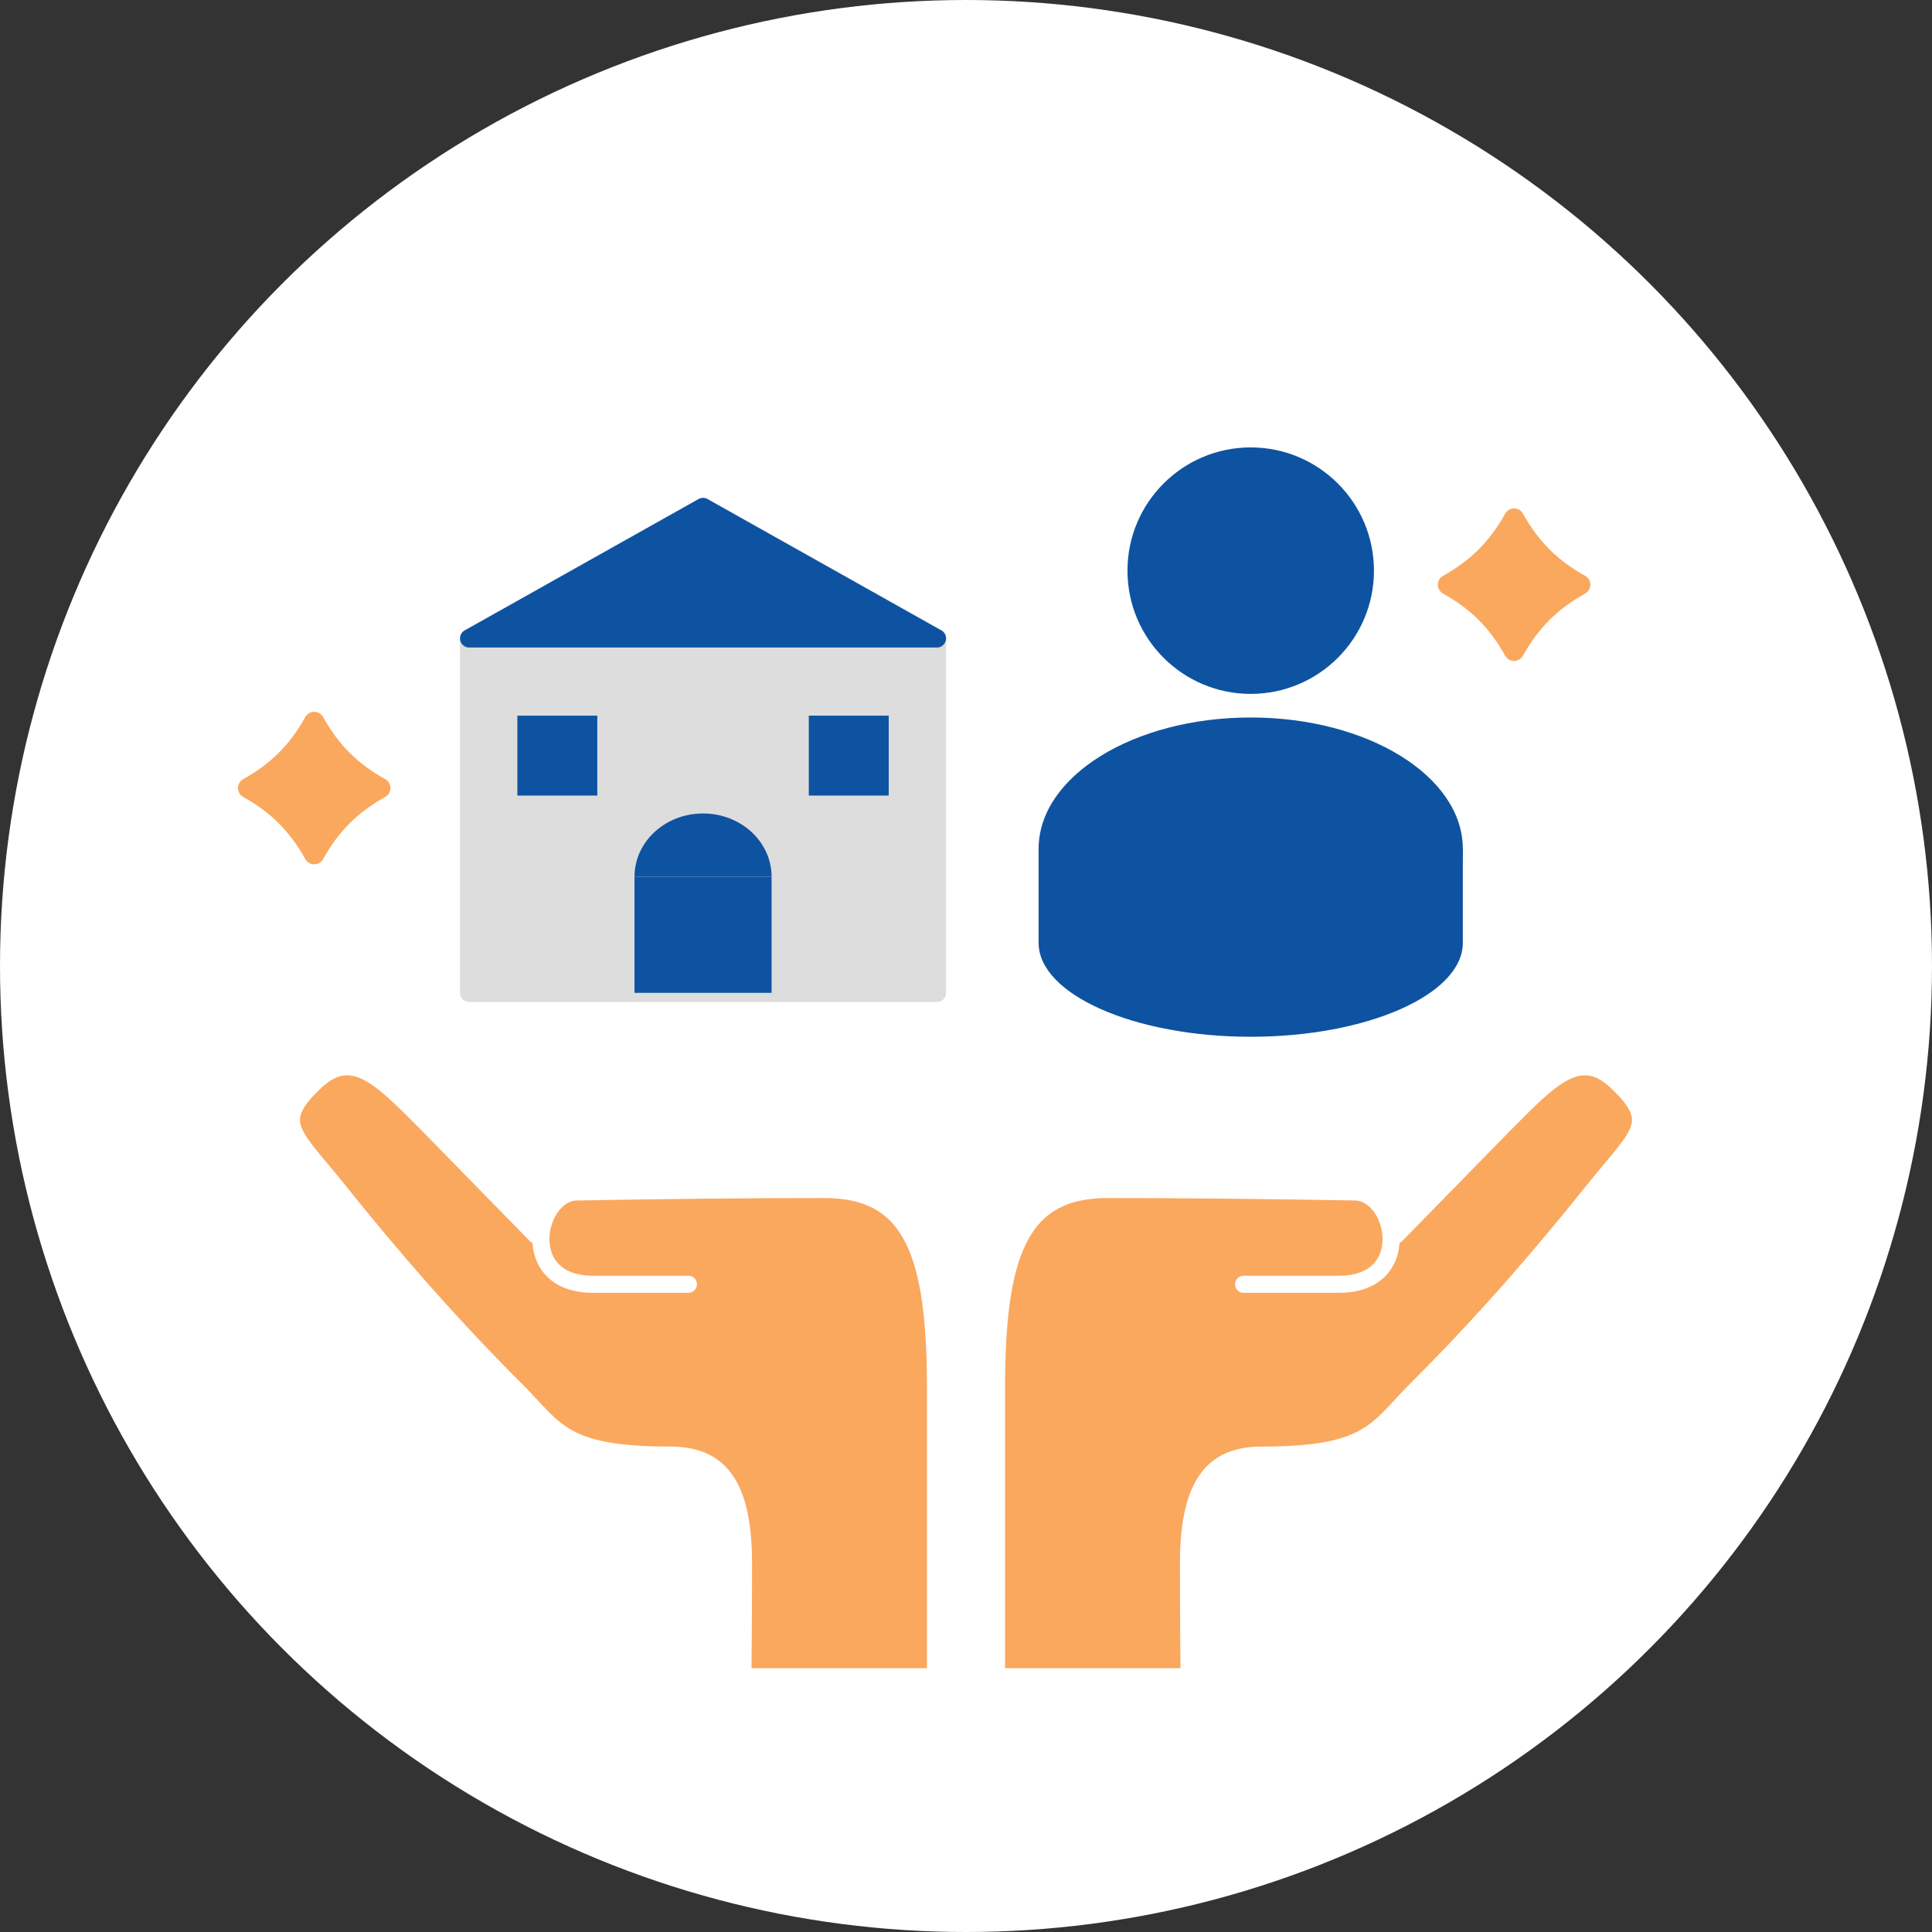
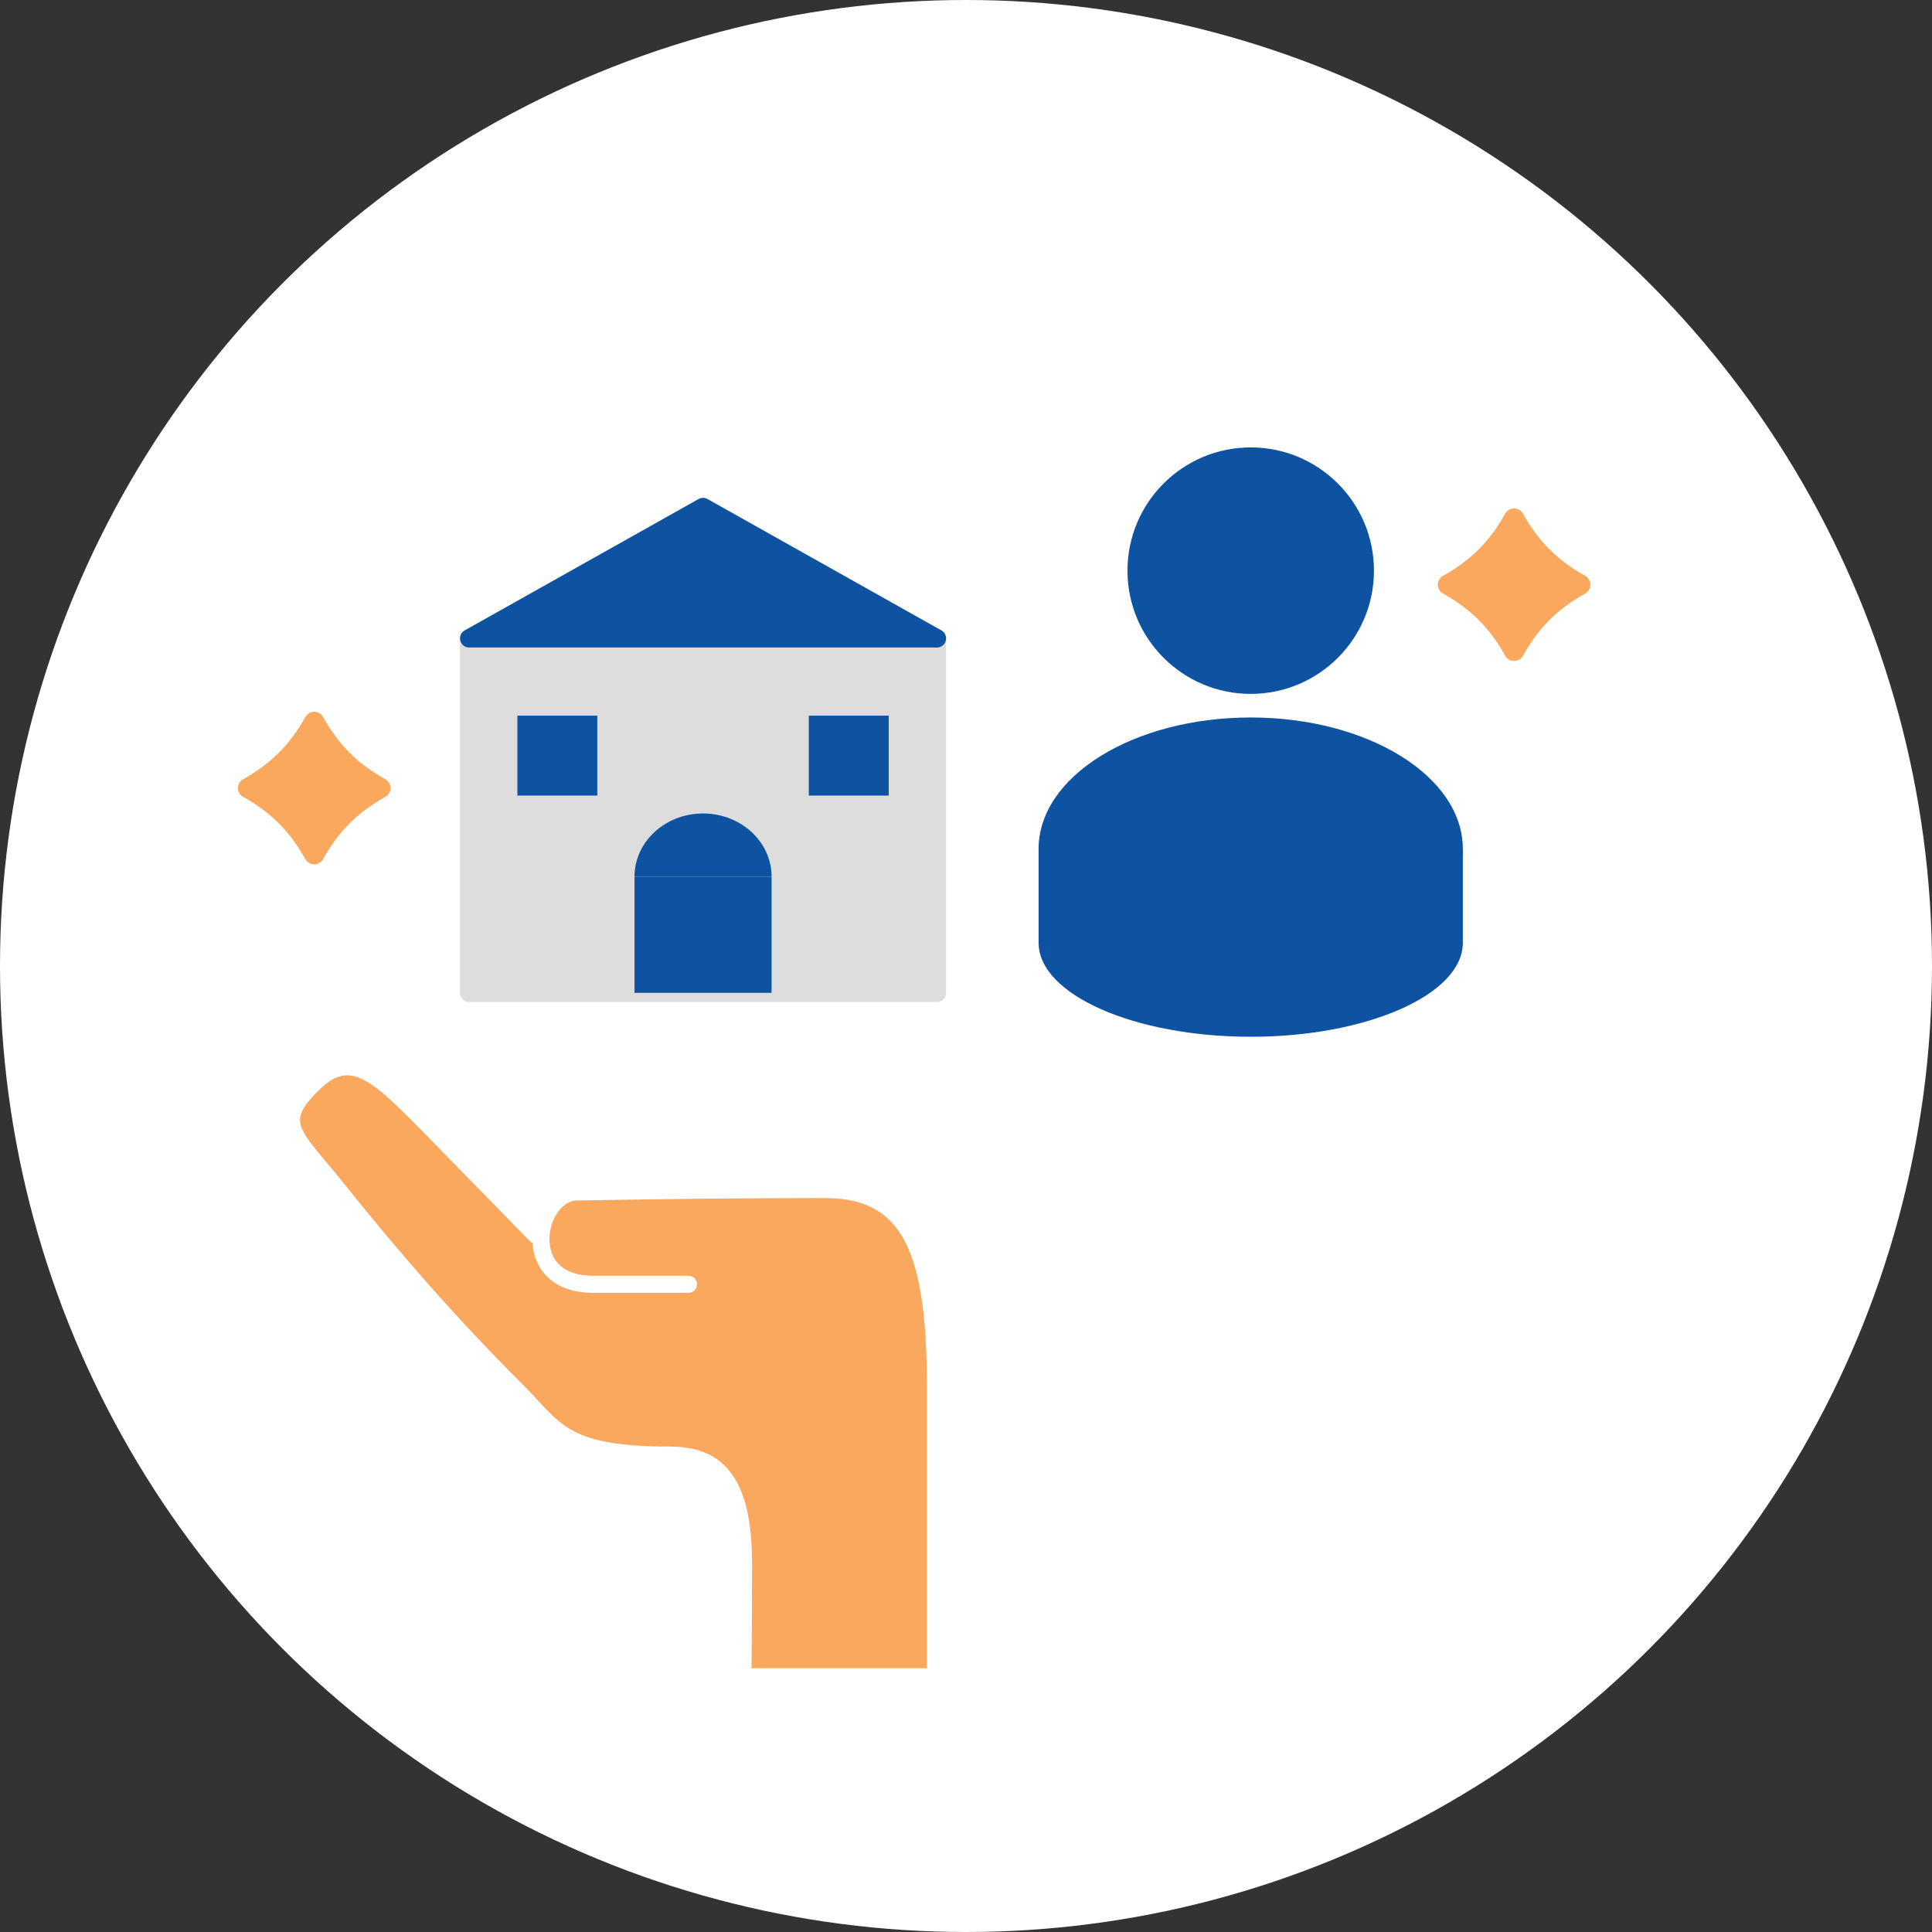
<svg xmlns="http://www.w3.org/2000/svg" viewBox="0 0 95 95">
  <rect x="0" y="0" width="95" height="95" fill="#333333" stroke="none" />
  <defs>
    <style>.d{stroke:#0e53a1;}.d,.e,.f,.g,.h{stroke-linecap:round;stroke-linejoin:round;}.d,.f{stroke-width:.9px;}.d,.i{fill:#0e53a1;}.e{stroke:#faa85e;}.e,.h{fill:#faa85e;}.f{stroke:#ddd;}.f,.j,.g{fill:none;}.j{stroke:#606060;stroke-miterlimit:10;stroke-width:.75px;}.g{stroke-width:4.48px;}.g,.h{stroke:#fff;}.h{stroke-width:.84px;}.i,.k,.l{stroke-width:0px;}.k{fill:#ddd;}.l{fill:#fff;}</style>
  </defs>
  <g id="a">
    <circle class="l" cx="47.5" cy="47.5" r="47.5" />
    <circle class="i" cx="61.5" cy="28.06" r="6.06" />
    <ellipse class="i" cx="61.5" cy="41.74" rx="10.43" ry="6.46" />
    <path class="i" d="M71.93,41.74v4.62c0,2.54-4.7,4.62-10.43,4.62s-10.43-2.08-10.43-4.62v-4.62" />
    <polygon class="k" points="34.57 24.93 23.07 31.39 23.07 48.82 46.07 48.82 46.07 31.39 34.57 24.93" />
    <polygon class="g" points="34.57 24.93 23.07 31.39 23.07 48.82 46.07 48.82 46.07 31.39 34.57 24.93" />
    <rect class="k" x="23.07" y="31.39" width="23" height="17.43" />
    <rect class="f" x="23.07" y="31.39" width="23" height="17.43" />
    <rect class="i" x="25.44" y="35.19" width="3.93" height="3.93" />
    <rect class="i" x="39.77" y="35.19" width="3.93" height="3.93" />
    <rect class="i" x="31.2" y="43.11" width="6.74" height="5.71" />
    <path class="i" d="M31.2,43.11c0-1.72,1.51-3.11,3.37-3.11s3.37,1.39,3.37,3.11" />
    <polygon class="d" points="23.07 31.39 34.57 24.93 46.07 31.39 23.07 31.39" />
-     <path class="h" d="M68.65,60.73l5.39-5.51c2.18-2.18,3.62-3.75,5.44-2.04,2.18,2.04,1.09,2.59-1.09,5.31-2.61,3.27-5.5,6.6-8.71,9.8-2,1.99-2.27,3.26-7.62,3.26-2.18,0-3.62,1.1-3.62,5.32,0,2.67.03,5.58.03,5.58h-9.47v-14.16c0-6.53,1.09-9.8,5.44-9.8q5.44,0,12.2.12c2.02.04,2.95,4.54-.8,4.54h-4.69" />
    <path class="h" d="M26.35,60.73l-5.39-5.51c-2.18-2.18-3.62-3.75-5.44-2.04-2.18,2.04-1.09,2.59,1.09,5.31,2.61,3.27,5.5,6.6,8.71,9.8,2,1.99,2.27,3.26,7.62,3.26,2.18,0,3.62,1.1,3.62,5.32,0,2.67-.03,5.58-.03,5.58h9.47s0-7.62,0-14.16-1.09-9.8-5.44-9.8q-5.44,0-12.2.12c-2.02.04-2.95,4.54.8,4.54h4.69" />
    <path class="e" d="M12.2,38.75c1.44-.8,2.45-1.81,3.25-3.25.8,1.44,1.81,2.45,3.25,3.25-1.44.8-2.45,1.81-3.25,3.25-.8-1.44-1.81-2.45-3.25-3.25Z" />
    <path class="e" d="M71.2,28.75c1.44-.8,2.45-1.81,3.25-3.25.8,1.44,1.81,2.45,3.25,3.25-1.44.8-2.45,1.81-3.25,3.25-.8-1.44-1.81-2.45-3.25-3.25Z" />
  </g>
  <g id="c">
    <rect class="j" x="-161" y="-485" width="1024" height="7322" />
  </g>
</svg>